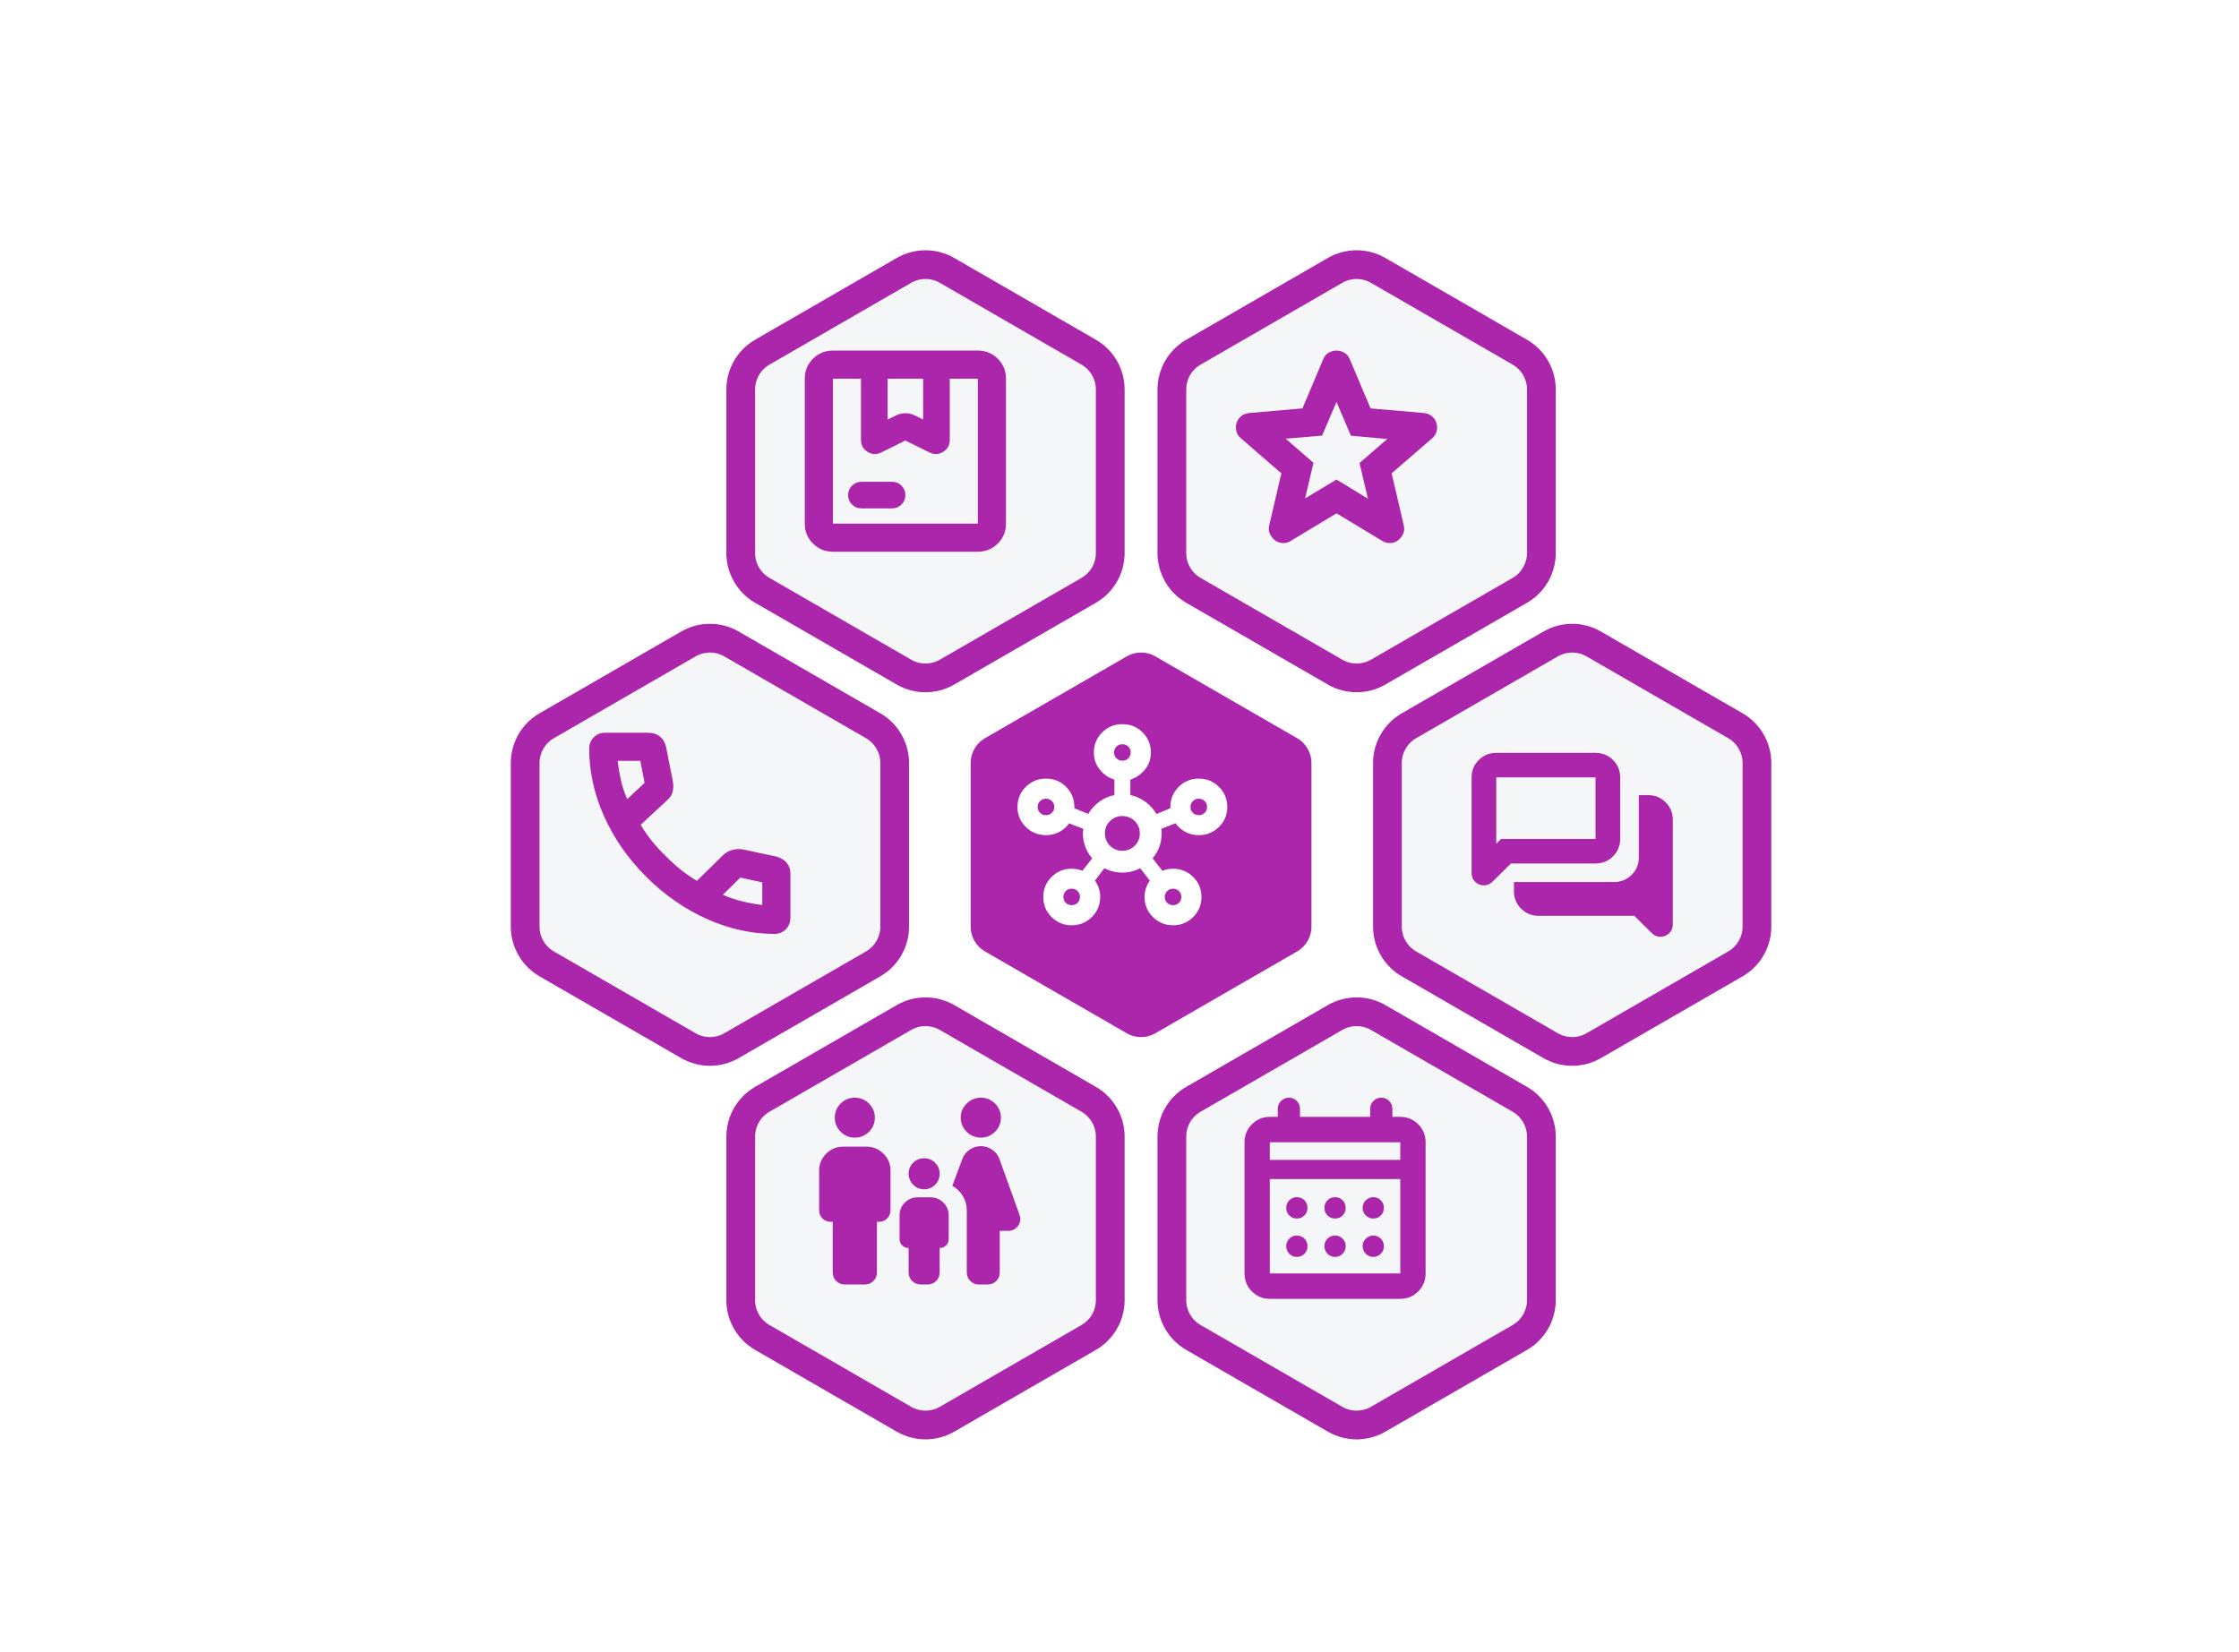
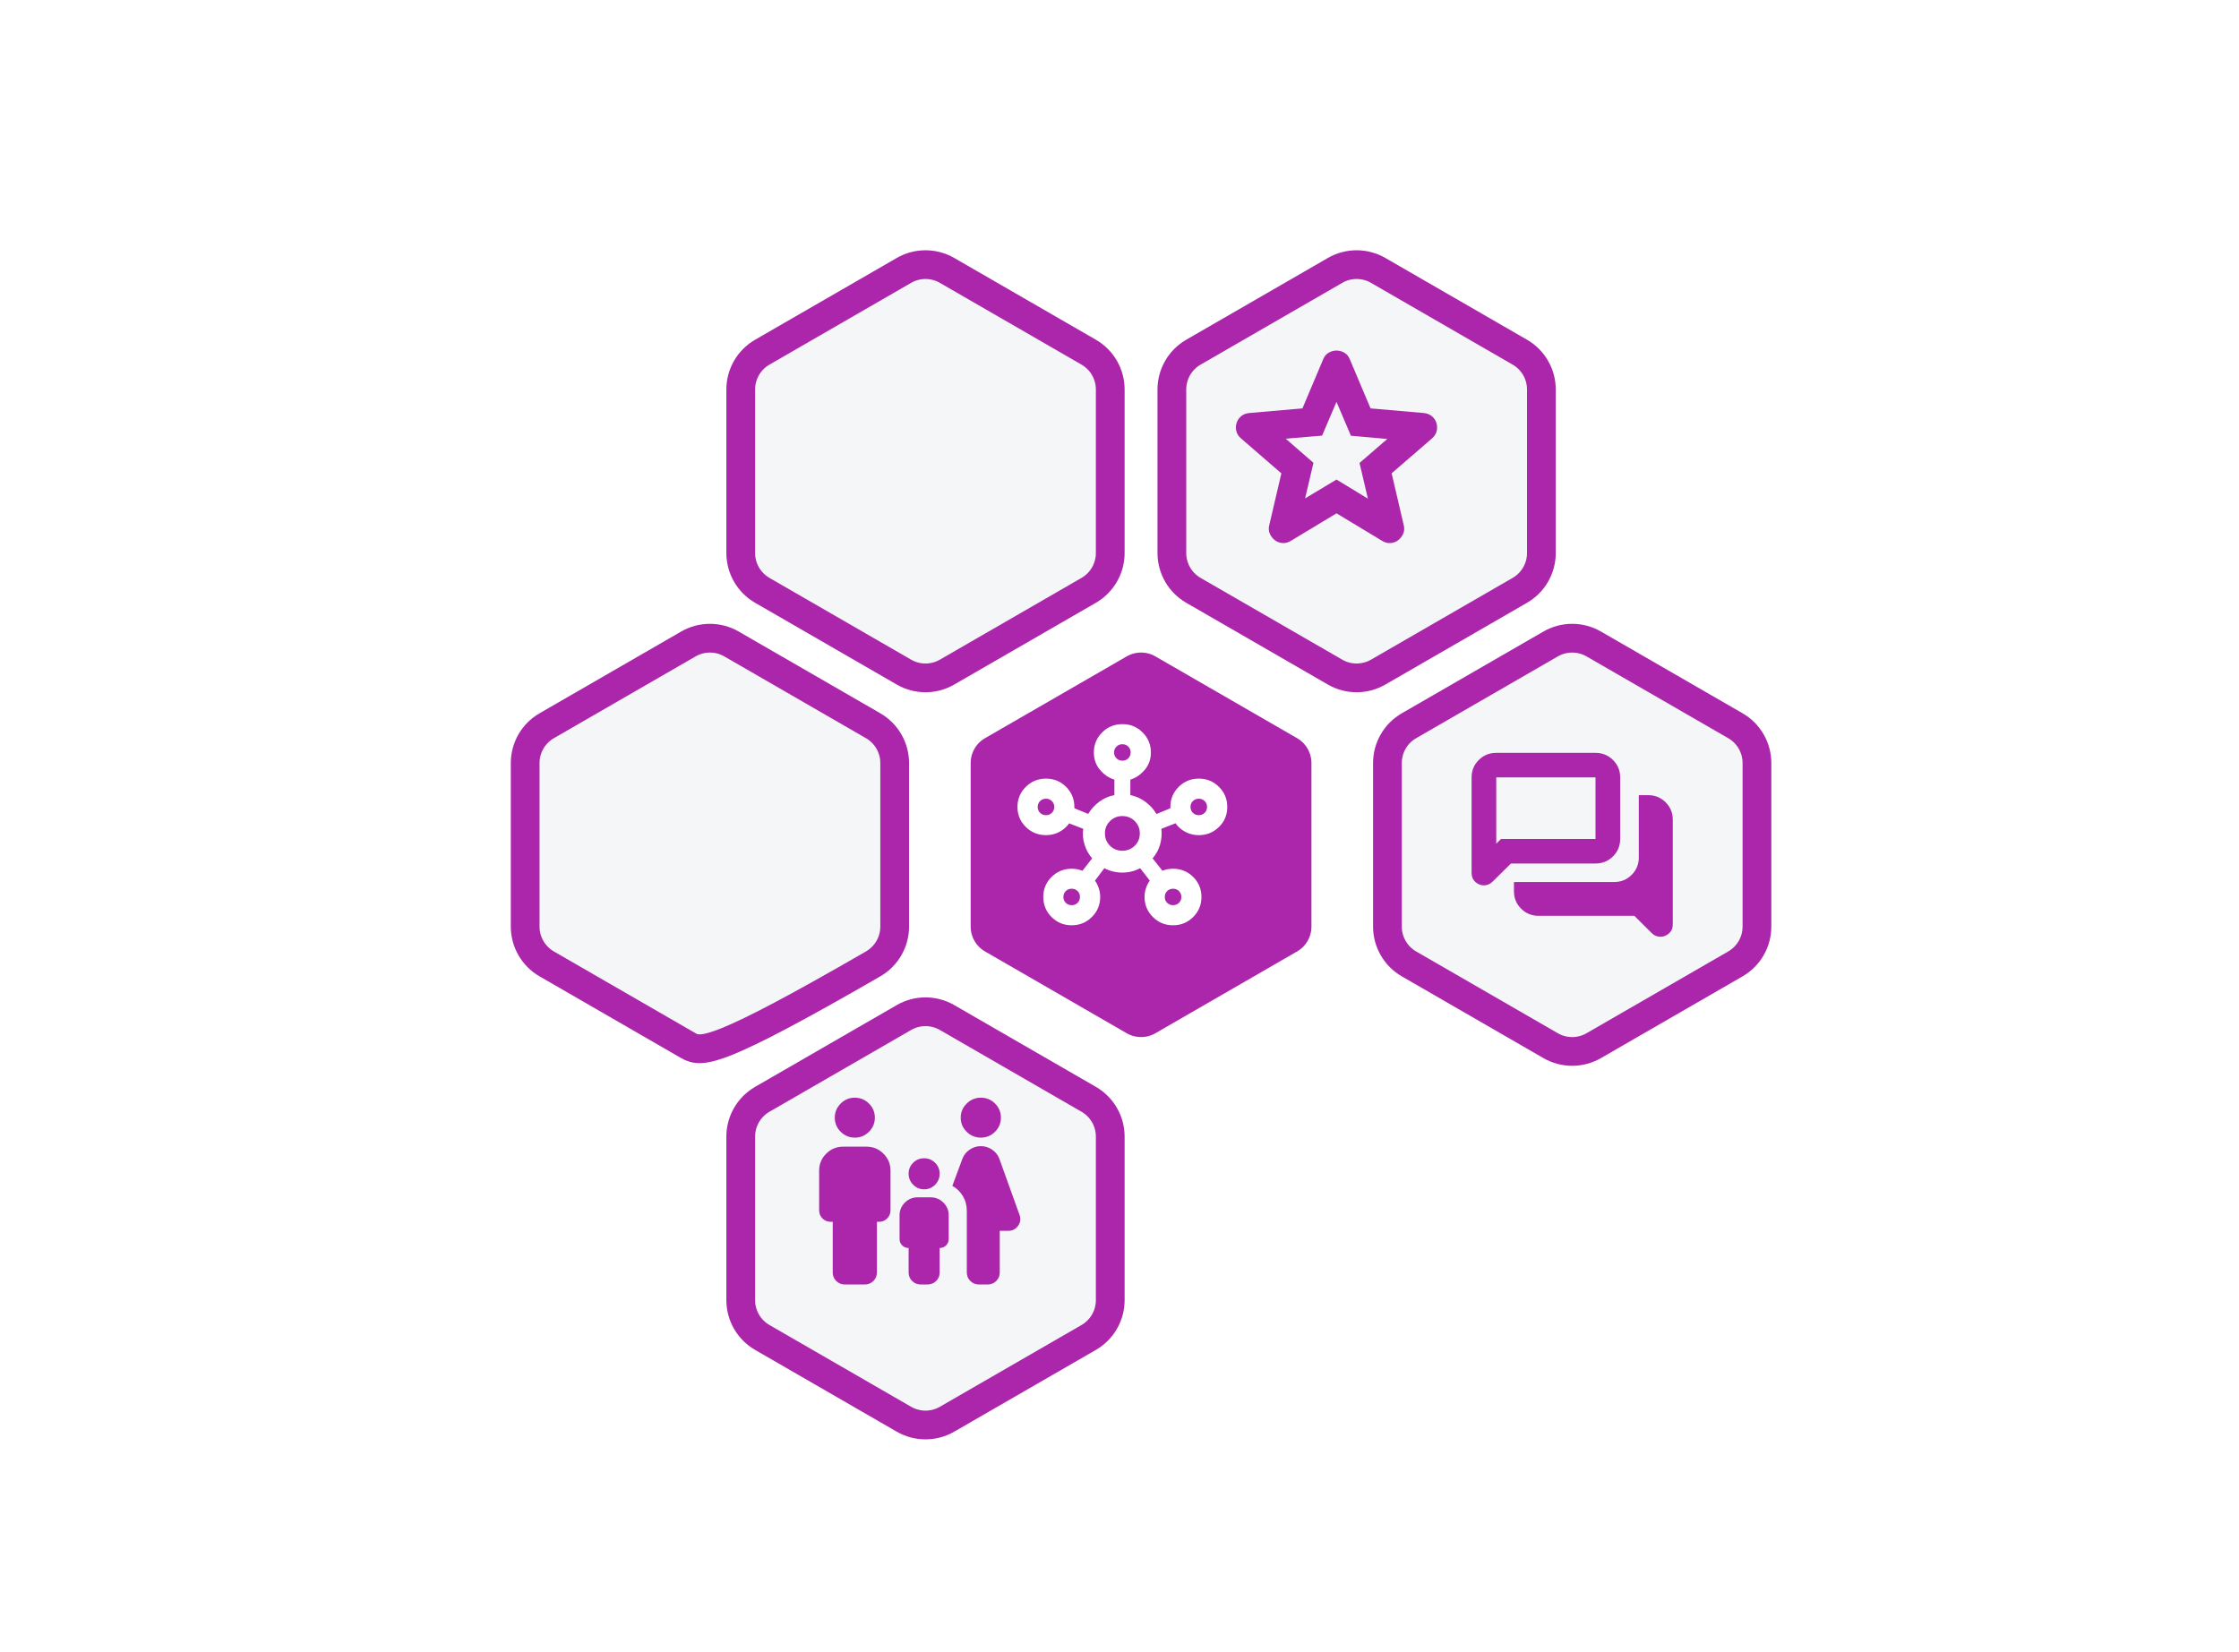
<svg xmlns="http://www.w3.org/2000/svg" width="779" height="575" viewBox="0 0 779 575" fill="none">
  <g filter="url(#filter0_dd_42_910)">
    <path d="M307.5 87.103C312.141 84.424 317.859 84.424 322.5 87.103L371.782 115.557C376.423 118.236 379.282 123.188 379.282 128.547V185.453C379.282 190.812 376.423 195.764 371.782 198.443L322.5 226.896C317.859 229.576 312.141 229.576 307.5 226.896L258.218 198.443C253.577 195.764 250.718 190.812 250.718 185.453V128.547C250.718 123.188 253.577 118.236 258.218 115.557L307.5 87.103Z" fill="#F4F6F8" stroke="#AB26AA" stroke-width="10" />
    <path d="M457.5 87.103C462.141 84.424 467.859 84.424 472.5 87.103L521.782 115.557C526.423 118.236 529.282 123.188 529.282 128.547V185.453C529.282 190.812 526.423 195.764 521.782 198.443L472.5 226.896C467.859 229.576 462.141 229.576 457.5 226.896L408.218 198.443C403.577 195.764 400.718 190.812 400.718 185.453V128.547C400.718 123.188 403.577 118.236 408.218 115.557L457.5 87.103Z" fill="#F4F6F8" stroke="#AB26AA" stroke-width="10" />
    <path d="M307.5 347.104C312.141 344.424 317.859 344.424 322.5 347.104L371.782 375.557C376.423 378.236 379.282 383.188 379.282 388.547V445.453C379.282 450.812 376.423 455.764 371.782 458.443L322.5 486.896C317.859 489.576 312.141 489.576 307.5 486.896L258.218 458.443C253.577 455.764 250.718 450.812 250.718 445.453V388.547C250.718 383.188 253.577 378.236 258.218 375.557L307.5 347.104Z" fill="#F4F6F8" stroke="#AB26AA" stroke-width="10" />
-     <path d="M457.5 347.104C462.141 344.424 467.859 344.424 472.5 347.104L521.782 375.557C526.423 378.236 529.282 383.188 529.282 388.547V445.453C529.282 450.812 526.423 455.764 521.782 458.443L472.5 486.896C467.859 489.576 462.141 489.576 457.5 486.896L408.218 458.443C403.577 455.764 400.718 450.812 400.718 445.453V388.547C400.718 383.188 403.577 378.236 408.218 375.557L457.5 347.104Z" fill="#F4F6F8" stroke="#AB26AA" stroke-width="10" />
    <path d="M382.5 217.104C387.141 214.424 392.859 214.424 397.5 217.104L446.782 245.557C451.423 248.236 454.282 253.188 454.282 258.547V315.453C454.282 320.812 451.423 325.764 446.782 328.443L397.5 356.896C392.859 359.576 387.141 359.576 382.5 356.896L333.218 328.443C328.577 325.764 325.718 320.812 325.718 315.453V258.547C325.718 253.188 328.577 248.236 333.218 245.557L382.5 217.104Z" fill="#AB26AA" stroke="white" stroke-width="10" />
    <path d="M532.5 217.104C537.141 214.424 542.859 214.424 547.5 217.104L596.782 245.557C601.423 248.236 604.282 253.188 604.282 258.547V315.453C604.282 320.812 601.423 325.764 596.782 328.443L547.5 356.896C542.859 359.576 537.141 359.576 532.5 356.896L483.218 328.443C478.577 325.764 475.718 320.812 475.718 315.453V258.547C475.718 253.188 478.577 248.236 483.218 245.557L532.5 217.104Z" fill="#F4F6F8" stroke="#AB26AA" stroke-width="10" />
-     <path d="M232.5 217.104C237.141 214.424 242.859 214.424 247.5 217.104L296.782 245.557C301.423 248.236 304.282 253.188 304.282 258.547V315.453C304.282 320.812 301.423 325.764 296.782 328.443L247.5 356.896C242.859 359.576 237.141 359.576 232.5 356.896L183.218 328.443C178.577 325.764 175.718 320.812 175.718 315.453V258.547C175.718 253.188 178.577 248.236 183.218 245.557L232.5 217.104Z" fill="#F4F6F8" stroke="#AB26AA" stroke-width="10" />
+     <path d="M232.5 217.104C237.141 214.424 242.859 214.424 247.5 217.104L296.782 245.557C301.423 248.236 304.282 253.188 304.282 258.547V315.453C304.282 320.812 301.423 325.764 296.782 328.443C242.859 359.576 237.141 359.576 232.5 356.896L183.218 328.443C178.577 325.764 175.718 320.812 175.718 315.453V258.547C175.718 253.188 178.577 248.236 183.218 245.557L232.5 217.104Z" fill="#F4F6F8" stroke="#AB26AA" stroke-width="10" />
    <path d="M570.708 319C570.185 319 569.658 318.897 569.128 318.69C568.597 318.483 568.109 318.158 567.663 317.714L561.631 311.713H528.326C525.933 311.713 523.905 310.884 522.239 309.227C520.574 307.571 519.742 305.552 519.742 303.172V299.949H554.594C556.985 299.949 559.014 299.121 560.679 297.464C562.345 295.807 563.177 293.789 563.177 291.409V269.713H566.416C568.808 269.713 570.836 270.542 572.502 272.199C574.167 273.856 575 275.875 575 278.254V314.694C575 315.995 574.562 317.038 573.685 317.823C572.808 318.608 571.816 319 570.708 319ZM513.584 286.609L515.239 284.963H548.116V263.541H513.584V286.609ZM509.292 301.109C508.184 301.109 507.192 300.716 506.315 299.932C505.438 299.147 505 298.104 505 296.804V263.541C505 261.161 505.833 259.143 507.498 257.486C509.164 255.829 511.192 255 513.584 255H548.116C550.507 255 552.536 255.829 554.201 257.486C555.866 259.143 556.699 261.161 556.699 263.541V284.963C556.699 287.343 555.866 289.361 554.201 291.018C552.536 292.675 550.507 293.503 548.116 293.503H518.688L512.292 299.824C511.846 300.267 511.365 300.592 510.85 300.799C510.335 301.005 509.815 301.109 509.292 301.109Z" fill="#AB26AA" />
  </g>
-   <path d="M308.816 145.981L311.725 144.573C312.779 144.064 313.873 143.81 315.007 143.81C316.142 143.81 317.231 144.064 318.275 144.573L321.184 145.981V131.783H308.816V145.981ZM299.711 176.92C298.422 176.92 297.327 176.47 296.428 175.572C295.53 174.673 295.08 173.578 295.08 172.289C295.08 171 295.53 169.906 296.428 169.007C297.327 168.108 298.422 167.658 299.711 167.658H310.37C311.659 167.658 312.753 168.108 313.652 169.007C314.551 169.906 315 171 315 172.289C315 173.578 314.551 174.673 313.652 175.572C312.753 176.47 311.659 176.92 310.37 176.92H299.711ZM289.783 192C287.057 192 284.745 191.051 282.847 189.153C280.949 187.255 280 184.943 280 182.217V131.783C280 129.057 280.949 126.745 282.847 124.847C284.745 122.949 287.057 122 289.783 122H340.217C342.943 122 345.255 122.949 347.153 124.847C349.051 126.745 350 129.057 350 131.783V182.217C350 184.943 349.051 187.255 347.153 189.153C345.255 191.051 342.943 192 340.217 192H289.783ZM289.783 182.217H340.217V131.783H330.446V153.076C330.446 154.908 329.678 156.3 328.144 157.251C326.61 158.202 325.019 158.265 323.371 157.441L315 153.308L306.629 157.441C304.981 158.265 303.39 158.202 301.856 157.251C300.322 156.3 299.554 154.908 299.554 153.076V131.783H289.783V182.217Z" fill="#AB26AA" />
  <path d="M372.859 322C370.103 322 367.768 321.041 365.854 319.124C363.939 317.207 362.982 314.879 362.982 312.14C362.982 309.401 363.943 307.08 365.864 305.178C367.785 303.276 370.117 302.324 372.862 302.324C373.535 302.324 374.201 302.389 374.859 302.519C375.518 302.649 376.098 302.82 376.6 303.032L379.978 298.712C378.74 297.285 377.85 295.653 377.307 293.816C376.765 291.979 376.624 290.183 376.885 288.427L371.98 286.533C371.108 287.754 369.976 288.744 368.583 289.501C367.189 290.258 365.635 290.637 363.92 290.637C361.164 290.637 358.822 289.683 356.893 287.773C354.964 285.865 354 283.547 354 280.819C354 278.081 354.965 275.754 356.894 273.837C358.823 271.92 361.166 270.962 363.922 270.962C366.679 270.962 369.014 271.92 370.928 273.837C372.842 275.754 373.799 278.081 373.799 280.819V281.272L378.623 283.238C379.585 281.599 380.864 280.189 382.461 279.007C384.059 277.826 385.813 277.055 387.724 276.693V271.308C385.849 270.755 384.189 269.638 382.746 267.957C381.302 266.276 380.58 264.243 380.58 261.858C380.58 259.12 381.545 256.792 383.474 254.875C385.403 252.958 387.746 252 390.502 252C393.259 252 395.601 252.958 397.529 254.875C399.456 256.792 400.42 259.12 400.42 261.858C400.42 264.243 399.693 266.276 398.239 267.957C396.784 269.638 395.13 270.755 393.276 271.308V276.693C395.187 277.082 396.941 277.867 398.539 279.047C400.136 280.229 401.415 281.639 402.377 283.279L407.201 281.272V280.819C407.201 278.081 408.161 275.754 410.082 273.837C412.003 271.92 414.336 270.962 417.08 270.962C419.836 270.962 422.178 271.92 424.107 273.838C426.036 275.755 427 278.083 427 280.822C427 283.561 426.036 285.882 424.107 287.783C422.178 289.686 419.836 290.637 417.08 290.637C415.367 290.637 413.802 290.252 412.383 289.481C410.965 288.71 409.83 287.714 408.979 286.492L404.074 288.427C404.281 290.237 404.14 292.028 403.652 293.801C403.164 295.573 402.287 297.21 401.022 298.712L404.441 303.041C404.943 302.802 405.516 302.623 406.161 302.504C406.806 302.384 407.465 302.324 408.138 302.324C410.883 302.324 413.215 303.279 415.136 305.188C417.057 307.097 418.018 309.415 418.018 312.142C418.018 314.88 417.057 317.208 415.136 319.125C413.215 321.042 410.883 322 408.138 322C405.383 322 403.041 321.042 401.112 319.125C399.183 317.208 398.218 314.88 398.218 312.142C398.218 311.073 398.388 310.043 398.728 309.054C399.068 308.065 399.502 307.198 400.031 306.454L396.694 302.134C394.777 303.152 392.7 303.661 390.464 303.661C388.228 303.661 386.151 303.152 384.234 302.134L380.969 306.454C381.498 307.198 381.932 308.065 382.272 309.054C382.612 310.043 382.782 311.073 382.782 312.142C382.782 314.88 381.817 317.208 379.888 319.125C377.958 321.042 375.615 322 372.859 322ZM363.92 283.687C364.737 283.687 365.423 283.412 365.976 282.862C366.529 282.313 366.805 281.632 366.805 280.819C366.805 280.007 366.529 279.326 365.976 278.777C365.423 278.227 364.737 277.952 363.92 277.952C363.102 277.952 362.417 278.227 361.864 278.777C361.311 279.326 361.035 280.007 361.035 280.819C361.035 281.632 361.311 282.313 361.864 282.862C362.417 283.412 363.102 283.687 363.92 283.687ZM372.862 315.009C373.679 315.009 374.365 314.735 374.918 314.185C375.471 313.636 375.747 312.955 375.747 312.142C375.747 311.33 375.471 310.649 374.918 310.099C374.365 309.55 373.679 309.275 372.862 309.275C372.044 309.275 371.359 309.55 370.806 310.099C370.253 310.649 369.976 311.33 369.976 312.142C369.976 312.955 370.253 313.636 370.806 314.185C371.359 314.735 372.044 315.009 372.862 315.009ZM390.5 264.725C391.318 264.725 392.003 264.45 392.556 263.901C393.109 263.351 393.385 262.67 393.385 261.858C393.385 261.045 393.109 260.364 392.556 259.815C392.003 259.265 391.318 258.991 390.5 258.991C389.682 258.991 388.997 259.265 388.444 259.815C387.891 260.364 387.615 261.045 387.615 261.858C387.615 262.67 387.891 263.351 388.444 263.901C388.997 264.45 389.682 264.725 390.5 264.725ZM390.493 296.063C392.191 296.063 393.629 295.48 394.806 294.315C395.983 293.15 396.572 291.724 396.572 290.036C396.572 288.349 395.985 286.92 394.813 285.75C393.64 284.58 392.205 283.996 390.507 283.996C388.809 283.996 387.371 284.578 386.194 285.743C385.017 286.908 384.428 288.335 384.428 290.022C384.428 291.71 385.015 293.139 386.187 294.309C387.36 295.478 388.795 296.063 390.493 296.063ZM408.138 315.009C408.956 315.009 409.641 314.735 410.194 314.185C410.747 313.636 411.024 312.955 411.024 312.142C411.024 311.33 410.747 310.649 410.194 310.099C409.641 309.55 408.956 309.275 408.138 309.275C407.321 309.275 406.636 309.55 406.082 310.099C405.529 310.649 405.253 311.33 405.253 312.142C405.253 312.955 405.529 313.636 406.082 314.185C406.636 314.735 407.321 315.009 408.138 315.009ZM417.08 283.687C417.898 283.687 418.583 283.412 419.136 282.862C419.689 282.313 419.965 281.632 419.965 280.819C419.965 280.007 419.689 279.326 419.136 278.777C418.583 278.227 417.898 277.952 417.08 277.952C416.263 277.952 415.577 278.227 415.024 278.777C414.471 279.326 414.195 280.007 414.195 280.819C414.195 281.632 414.471 282.313 415.024 282.862C415.577 283.412 416.263 283.687 417.08 283.687Z" fill="white" />
  <path d="M454.073 173.446L465 166.881L475.927 173.54L473.012 161.116L482.678 152.762L470.016 151.636L465 139.863L459.984 151.595L447.322 152.667L456.988 161.062L454.073 173.446ZM465 178.637L449.102 188.228C448.157 188.814 447.18 189.066 446.172 188.985C445.163 188.904 444.285 188.571 443.538 187.985C442.791 187.399 442.214 186.658 441.809 185.763C441.404 184.867 441.332 183.882 441.593 182.81L445.817 164.724L431.721 152.519C430.875 151.771 430.346 150.917 430.134 149.958C429.923 148.998 429.961 148.064 430.249 147.154C430.538 146.244 431.051 145.478 431.789 144.857C432.527 144.236 433.463 143.862 434.598 143.736L453.15 142.123L460.367 125.027C460.791 123.982 461.432 123.216 462.292 122.73C463.152 122.243 464.055 122 465 122C465.945 122 466.848 122.243 467.708 122.73C468.568 123.216 469.209 123.982 469.633 125.027L476.85 142.123L495.402 143.736C496.537 143.862 497.473 144.236 498.211 144.857C498.949 145.478 499.462 146.244 499.751 147.154C500.039 148.064 500.077 148.998 499.866 149.958C499.654 150.917 499.125 151.771 498.279 152.519L484.183 164.724L488.407 182.81C488.668 183.882 488.596 184.867 488.191 185.763C487.786 186.658 487.209 187.399 486.462 187.985C485.715 188.571 484.837 188.904 483.828 188.985C482.82 189.066 481.843 188.814 480.898 188.228L465 178.637Z" fill="#AB26AA" />
  <path d="M341.276 395.897C339.36 395.897 337.71 395.217 336.328 393.857C334.944 392.498 334.253 390.863 334.253 388.954C334.253 387.045 334.944 385.409 336.328 384.045C337.71 382.682 339.36 382 341.276 382C343.191 382 344.831 382.68 346.195 384.039C347.56 385.399 348.242 387.033 348.242 388.942C348.242 390.851 347.56 392.488 346.195 393.851C344.831 395.215 343.191 395.897 341.276 395.897ZM336.38 442.838V421.382C336.38 419.47 335.916 417.749 334.987 416.219C334.059 414.689 332.843 413.512 331.34 412.688L334.856 403.224C335.335 401.945 336.169 400.898 337.358 400.083C338.547 399.268 339.851 398.861 341.269 398.861C342.688 398.861 343.992 399.268 345.18 400.083C346.369 400.898 347.204 401.945 347.683 403.224L354.704 422.747C355.22 424.12 355.061 425.394 354.226 426.568C353.392 427.743 352.256 428.33 350.819 428.33H347.841V442.838C347.841 443.994 347.435 444.977 346.623 445.786C345.811 446.595 344.825 447 343.664 447H340.557C339.396 447 338.41 446.595 337.599 445.786C336.786 444.977 336.38 443.994 336.38 442.838ZM321.535 413.884C320.038 413.884 318.763 413.352 317.71 412.288C316.657 411.223 316.131 409.945 316.131 408.454C316.131 406.962 316.655 405.694 317.703 404.65C318.751 403.606 320.023 403.084 321.519 403.084C323.016 403.084 324.291 403.606 325.345 404.65C326.397 405.694 326.924 406.962 326.924 408.454C326.924 409.945 326.4 411.223 325.352 412.288C324.304 413.352 323.032 413.884 321.535 413.884ZM297.419 395.897C295.503 395.897 293.861 395.217 292.493 393.857C291.125 392.498 290.441 390.863 290.441 388.954C290.441 387.045 291.123 385.409 292.487 384.045C293.852 382.682 295.491 382 297.407 382C299.323 382 300.965 382.68 302.333 384.039C303.702 385.399 304.386 387.033 304.386 388.942C304.386 390.851 303.704 392.488 302.339 393.851C300.975 395.215 299.335 395.897 297.419 395.897ZM289.728 442.838V425.189H289.043C287.897 425.189 286.937 424.803 286.162 424.031C285.387 423.258 285 422.301 285 421.159V407.362C285 405.073 285.818 403.113 287.453 401.484C289.089 399.853 291.056 399.038 293.353 399.038H301.473C303.771 399.038 305.737 399.853 307.373 401.484C309.009 403.113 309.826 405.073 309.826 407.362V421.159C309.826 422.301 309.439 423.258 308.664 424.031C307.889 424.803 306.929 425.189 305.784 425.189H305.098V442.838C305.098 443.994 304.692 444.977 303.88 445.786C303.068 446.595 302.082 447 300.922 447H293.905C292.744 447 291.758 446.595 290.946 445.786C290.134 444.977 289.728 443.994 289.728 442.838ZM316.131 442.838V434.302C315.238 434.302 314.489 434.001 313.885 433.398C313.281 432.796 312.979 432.05 312.979 431.16V422.935C312.979 421.212 313.594 419.737 314.826 418.511C316.057 417.283 317.537 416.67 319.266 416.67H323.789C325.518 416.67 326.998 417.283 328.229 418.511C329.46 419.737 330.076 421.212 330.076 422.935V431.16C330.076 432.05 329.774 432.796 329.17 433.398C328.566 434.001 327.817 434.302 326.924 434.302V442.838C326.924 443.994 326.518 444.977 325.706 445.786C324.894 446.595 323.908 447 322.747 447H320.307C319.147 447 318.161 446.595 317.349 445.786C316.537 444.977 316.131 443.994 316.131 442.838Z" fill="#AB26AA" />
-   <path d="M269.45 325C261.54 325 253.726 323.28 246.007 319.84C238.288 316.399 231.245 311.507 224.878 305.162C218.511 298.818 213.607 291.783 210.164 284.058C206.721 276.333 205 268.513 205 260.598C205 258.999 205.528 257.666 206.585 256.599C207.642 255.533 208.964 255 210.549 255H225.46C227.123 255 228.502 255.44 229.597 256.321C230.692 257.201 231.406 258.406 231.738 259.936L234.086 271.762C234.349 273.268 234.327 274.551 234.02 275.61C233.714 276.669 233.105 277.601 232.195 278.407L222.922 287.035C224.015 288.928 225.303 290.798 226.788 292.642C228.272 294.487 229.961 296.324 231.854 298.154C233.589 299.888 235.329 301.448 237.074 302.835C238.82 304.222 240.619 305.454 242.471 306.529L251.519 297.644C252.456 296.742 253.545 296.119 254.786 295.772C256.027 295.426 257.339 295.384 258.724 295.646L270.06 298.074C271.653 298.529 272.875 299.261 273.724 300.272C274.575 301.284 275 302.555 275 304.085V319.402C275 321.001 274.465 322.334 273.396 323.401C272.326 324.467 271.011 325 269.45 325ZM218.212 278.09L224.256 272.468L222.79 264.783H214.935C215.173 267.063 215.542 269.311 216.043 271.526C216.544 273.742 217.267 275.93 218.212 278.09ZM251.487 311.392C253.68 312.334 255.927 313.095 258.229 313.675C260.532 314.256 262.858 314.674 265.209 314.928V307.066L257.571 305.417L251.487 311.392Z" fill="#AB26AA" />
-   <path d="M441.805 452C439.352 452 437.271 451.141 435.563 449.424C433.854 447.707 433 445.616 433 443.15V397.529C433 395.063 433.854 392.972 435.563 391.255C437.271 389.538 439.352 388.679 441.805 388.679H444.564V385.859C444.564 384.787 444.945 383.876 445.707 383.125C446.469 382.375 447.384 382 448.45 382C449.517 382 450.423 382.375 451.17 383.125C451.916 383.876 452.289 384.787 452.289 385.859V388.679H476.711V385.859C476.711 384.787 477.092 383.876 477.854 383.125C478.616 382.375 479.53 382 480.596 382C481.663 382 482.569 382.375 483.316 383.125C484.062 383.876 484.436 384.787 484.436 385.859V388.679H487.195C489.648 388.679 491.729 389.538 493.437 391.255C495.146 392.972 496 395.063 496 397.529V443.15C496 445.616 495.146 447.707 493.437 449.424C491.729 451.141 489.648 452 487.195 452H441.805ZM441.805 443.15H487.195V410.321H441.805V443.15ZM441.805 403.642H487.195V397.529H441.805V403.642ZM464.5 424.056C463.452 424.056 462.574 423.7 461.865 422.988C461.156 422.275 460.802 421.393 460.802 420.34C460.802 419.286 461.156 418.404 461.865 417.691C462.574 416.979 463.452 416.623 464.5 416.623C465.548 416.623 466.426 416.979 467.135 417.691C467.844 418.404 468.198 419.286 468.198 420.34C468.198 421.393 467.844 422.275 467.135 422.988C466.426 423.7 465.548 424.056 464.5 424.056ZM451.21 424.056C450.162 424.056 449.284 423.7 448.575 422.988C447.866 422.275 447.512 421.393 447.512 420.34C447.512 419.286 447.866 418.404 448.575 417.691C449.284 416.979 450.162 416.623 451.21 416.623C452.257 416.623 453.136 416.979 453.844 417.691C454.553 418.404 454.908 419.286 454.908 420.34C454.908 421.393 454.553 422.275 453.844 422.988C453.136 423.7 452.257 424.056 451.21 424.056ZM477.79 424.056C476.786 424.056 475.919 423.7 475.188 422.988C474.458 422.275 474.092 421.393 474.092 420.34C474.092 419.286 474.458 418.404 475.188 417.691C475.919 416.979 476.794 416.623 477.814 416.623C478.834 416.623 479.701 416.979 480.416 417.691C481.131 418.404 481.489 419.286 481.489 420.34C481.489 421.393 481.134 422.275 480.425 422.988C479.716 423.7 478.838 424.056 477.79 424.056ZM464.5 437.415C463.452 437.415 462.574 437.048 461.865 436.313C461.156 435.579 460.802 434.699 460.802 433.674C460.802 432.649 461.156 431.777 461.865 431.059C462.574 430.34 463.452 429.981 464.5 429.981C465.548 429.981 466.426 430.337 467.135 431.049C467.844 431.762 468.198 432.645 468.198 433.698C468.198 434.707 467.844 435.579 467.135 436.313C466.426 437.048 465.548 437.415 464.5 437.415ZM451.21 437.415C450.162 437.415 449.284 437.048 448.575 436.313C447.866 435.579 447.512 434.699 447.512 433.674C447.512 432.649 447.866 431.777 448.575 431.059C449.284 430.34 450.162 429.981 451.21 429.981C452.257 429.981 453.136 430.337 453.844 431.049C454.553 431.762 454.908 432.645 454.908 433.698C454.908 434.707 454.553 435.579 453.844 436.313C453.136 437.048 452.257 437.415 451.21 437.415ZM477.79 437.415C476.786 437.415 475.919 437.048 475.188 436.313C474.458 435.579 474.092 434.699 474.092 433.674C474.092 432.649 474.458 431.777 475.188 431.059C475.919 430.34 476.794 429.981 477.814 429.981C478.834 429.981 479.701 430.337 480.416 431.049C481.131 431.762 481.489 432.645 481.489 433.698C481.489 434.707 481.134 435.579 480.425 436.313C479.716 437.048 478.838 437.415 477.79 437.415Z" fill="#AB26AA" />
  <defs>
    <filter id="filter0_dd_42_910" x="170.719" y="80.094" width="448.562" height="423.812" filterUnits="userSpaceOnUse" color-interpolation-filters="sRGB">
      <feFlood flood-opacity="0" result="BackgroundImageFix" />
      <feColorMatrix in="SourceAlpha" type="matrix" values="0 0 0 0 0 0 0 0 0 0 0 0 0 0 0 0 0 0 127 0" result="hardAlpha" />
      <feOffset dx="5" dy="5" />
      <feGaussianBlur stdDeviation="2.5" />
      <feComposite in2="hardAlpha" operator="out" />
      <feColorMatrix type="matrix" values="0 0 0 0 0 0 0 0 0 0 0 0 0 0 0 0 0 0 0.15 0" />
      <feBlend mode="normal" in2="BackgroundImageFix" result="effect1_dropShadow_42_910" />
      <feColorMatrix in="SourceAlpha" type="matrix" values="0 0 0 0 0 0 0 0 0 0 0 0 0 0 0 0 0 0 127 0" result="hardAlpha" />
      <feOffset dx="2" dy="2" />
      <feGaussianBlur stdDeviation="1" />
      <feComposite in2="hardAlpha" operator="out" />
      <feColorMatrix type="matrix" values="0 0 0 0 0 0 0 0 0 0 0 0 0 0 0 0 0 0 0.05 0" />
      <feBlend mode="normal" in2="effect1_dropShadow_42_910" result="effect2_dropShadow_42_910" />
      <feBlend mode="normal" in="SourceGraphic" in2="effect2_dropShadow_42_910" result="shape" />
    </filter>
  </defs>
</svg>